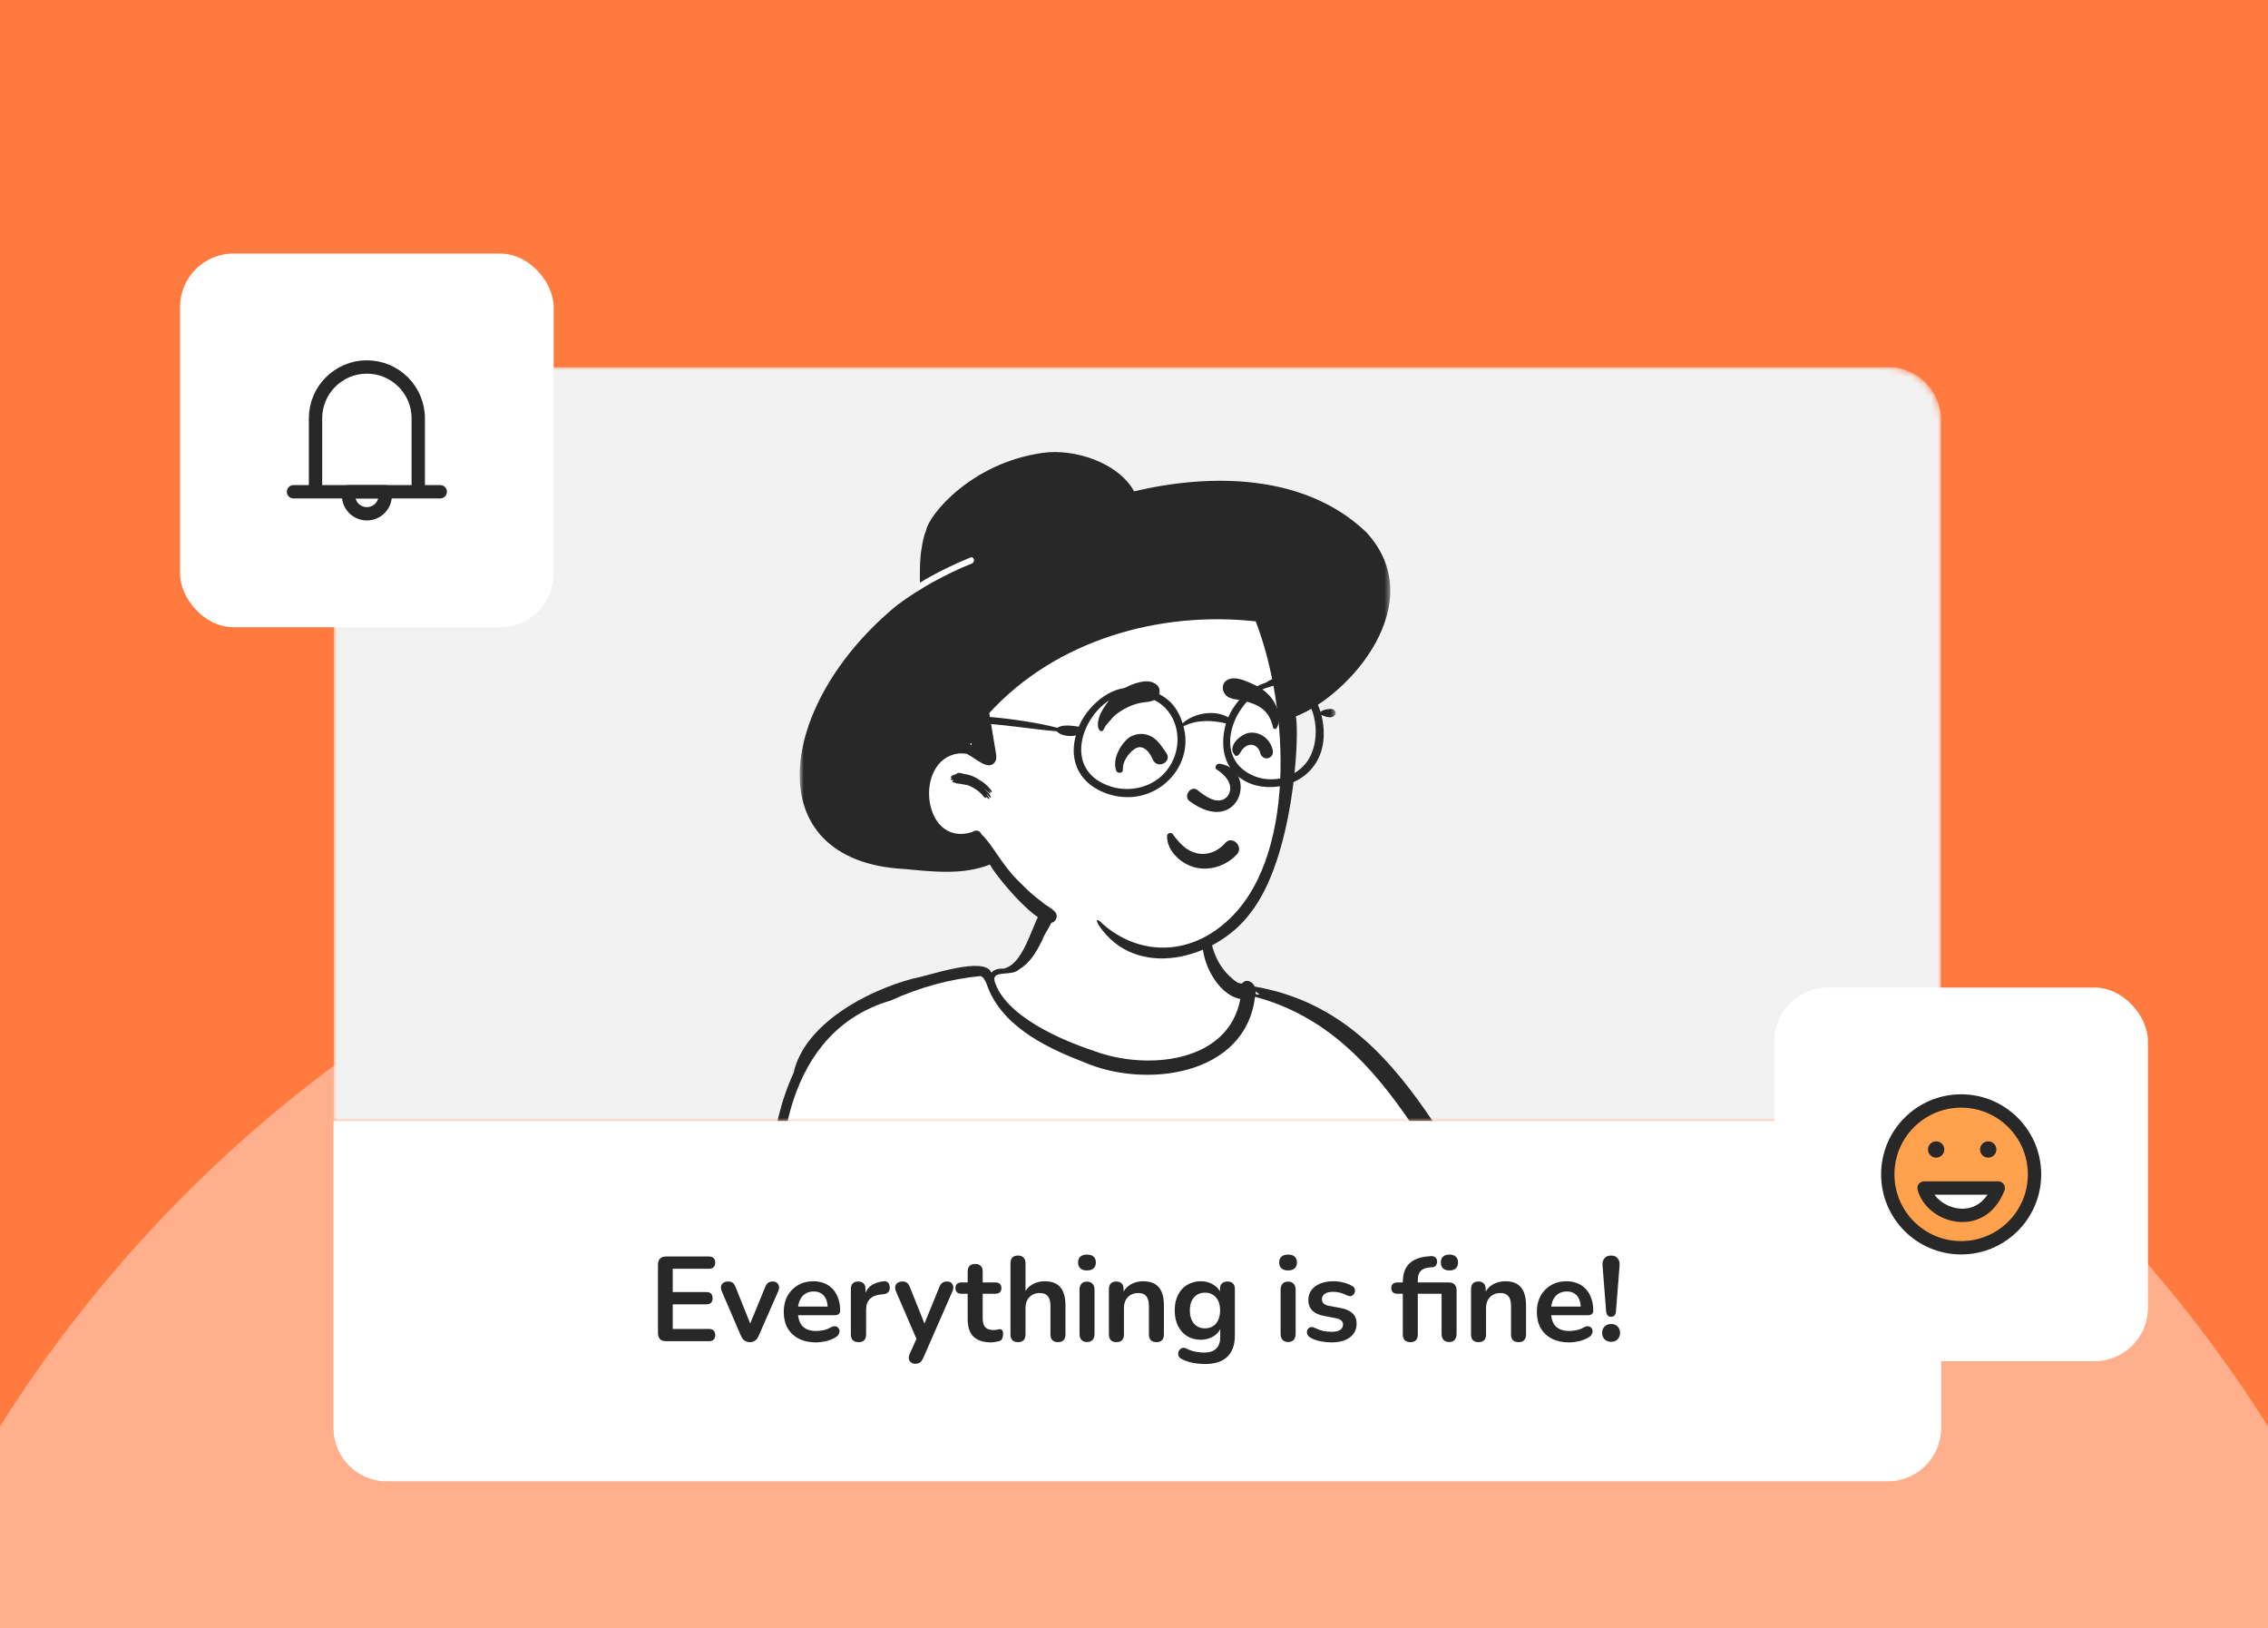
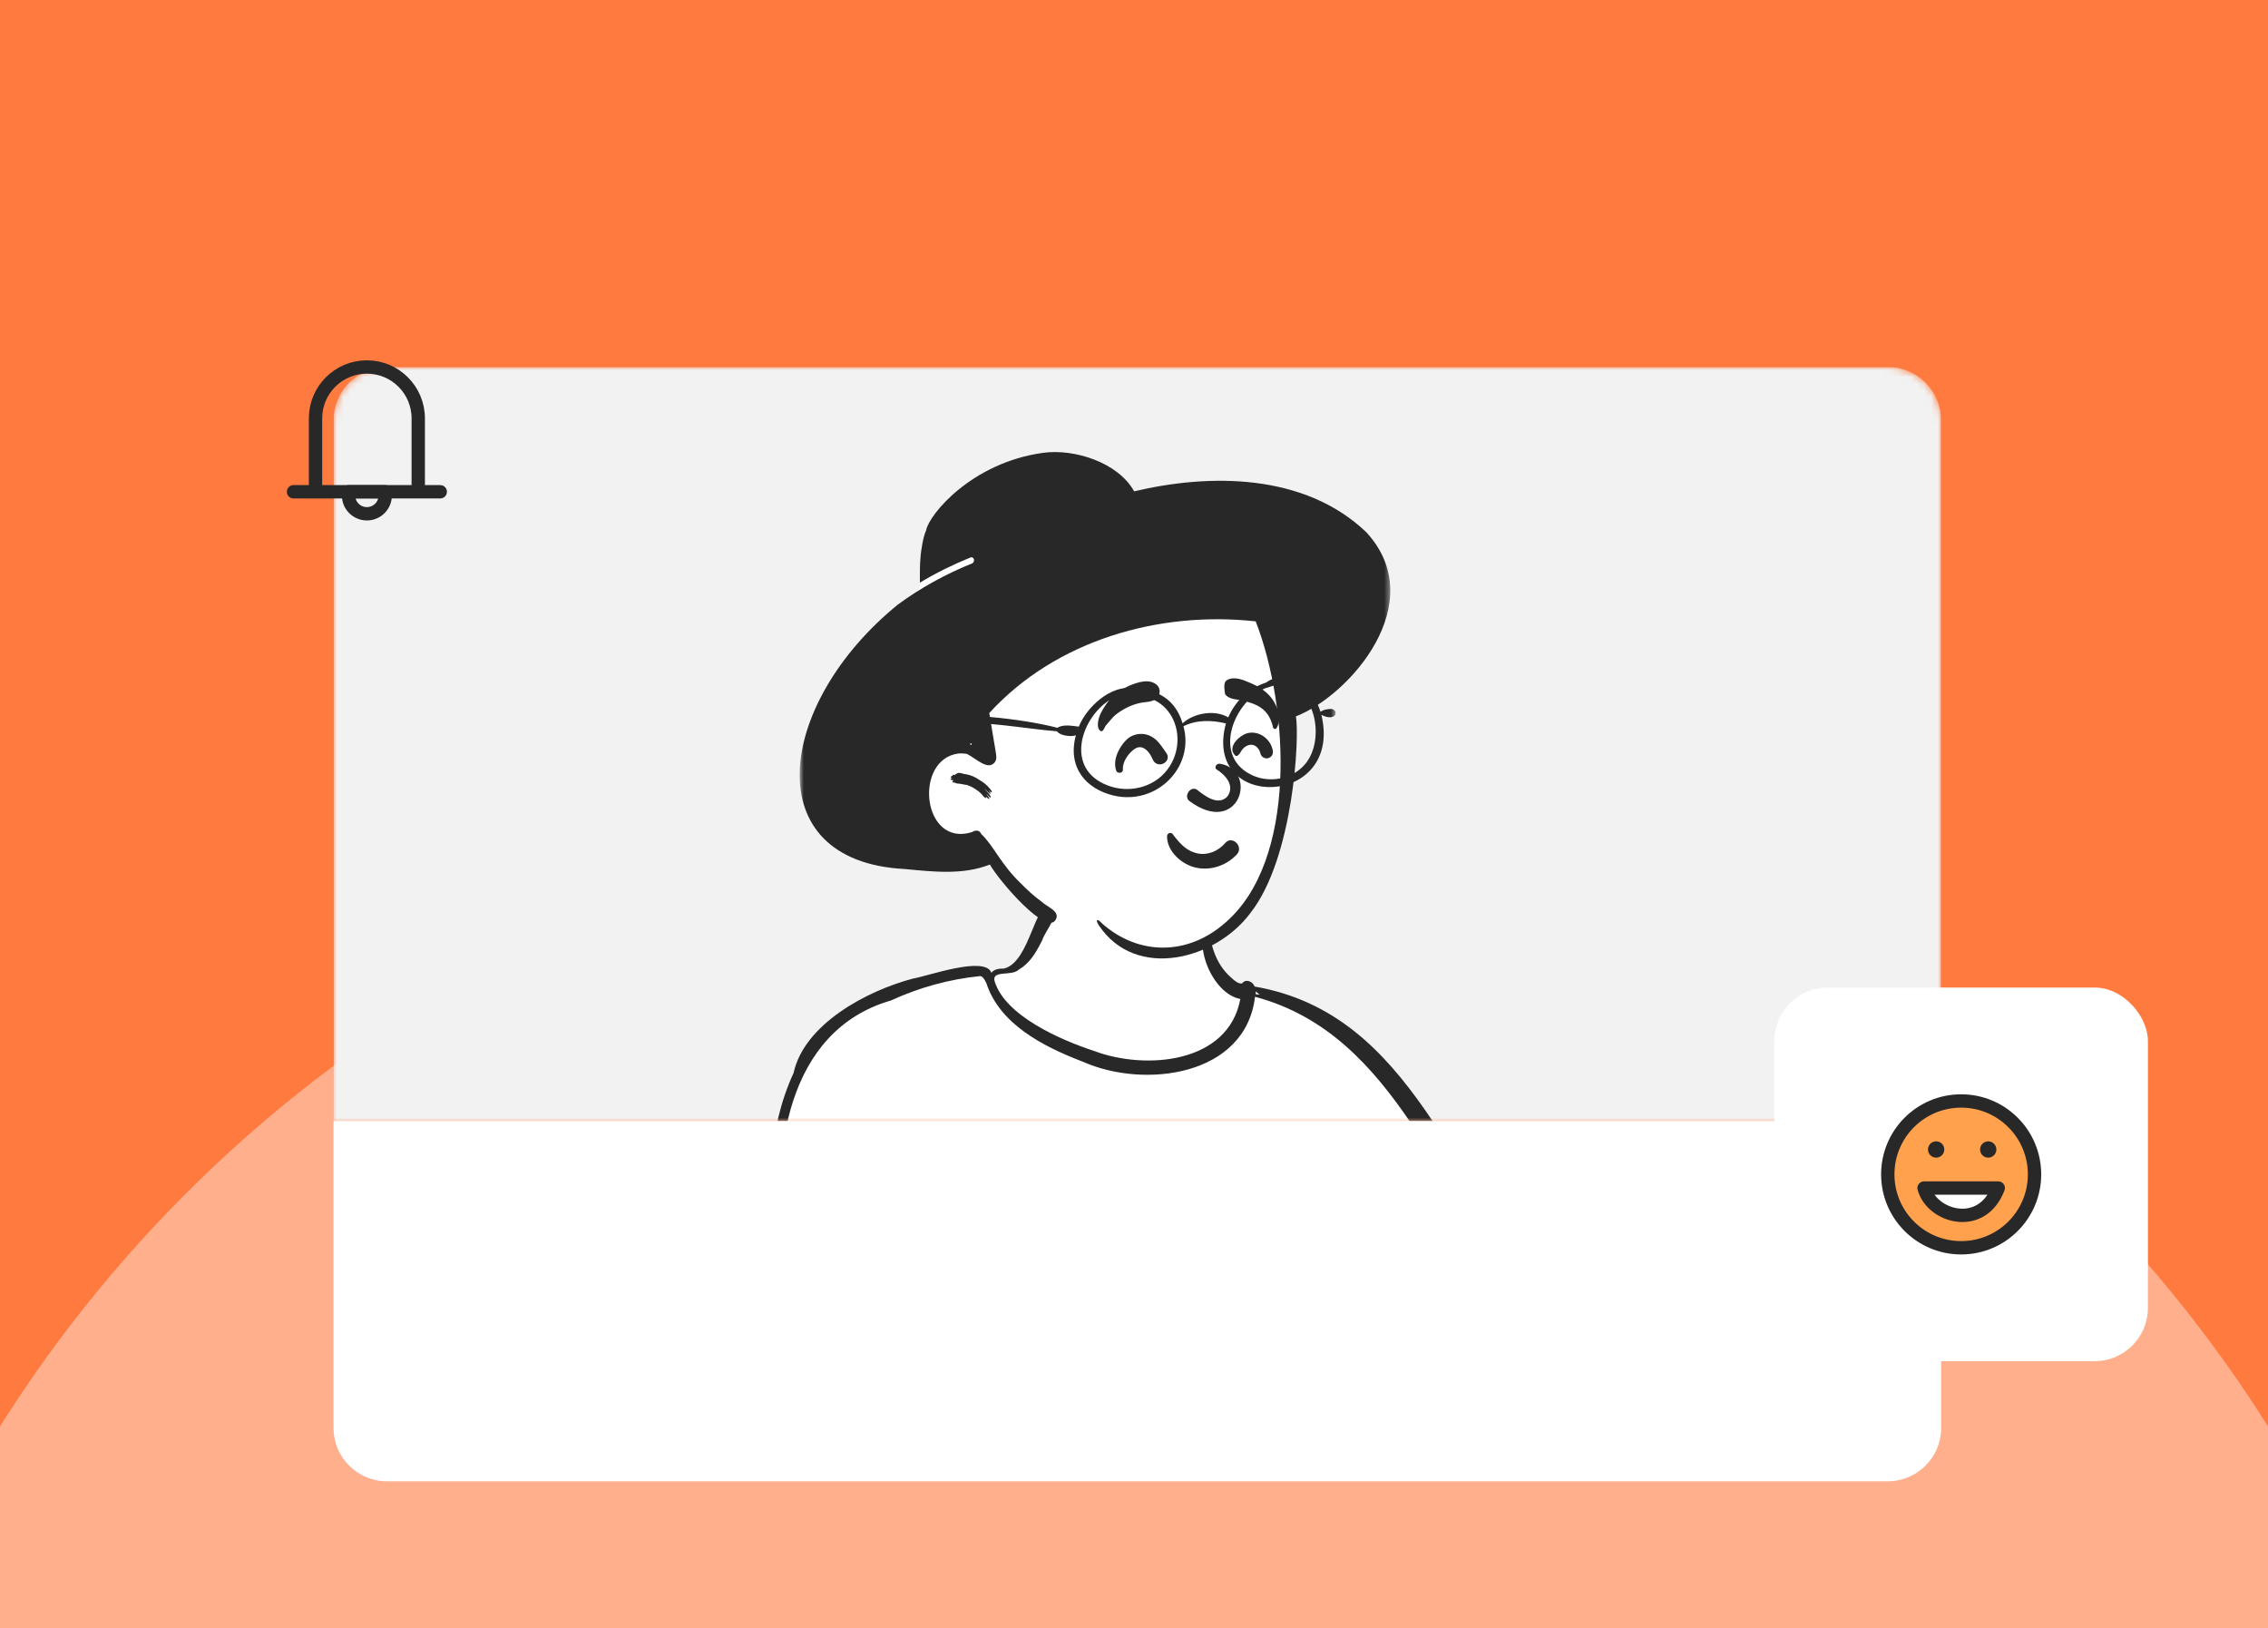
<svg xmlns="http://www.w3.org/2000/svg" width="340" height="244" viewBox="0 0 340 244" fill="none">
  <g clip-path="url(#clip0_6774_1665)">
    <rect width="340" height="244" fill="#FF7A3F" />
    <circle opacity="0.4" cx="170" cy="321" r="201" fill="white" />
    <g clip-path="url(#clip1_6774_1665)" filter="url(#filter0_d_6774_1665)">
      <mask id="mask0_6774_1665" style="mask-type:luminance" maskUnits="userSpaceOnUse" x="50" y="39" width="241" height="113">
        <path d="M50 47C50 42.582 53.582 39 58 39H283C287.418 39 291 42.582 291 47V152H50V47Z" fill="white" />
      </mask>
      <g mask="url(#mask0_6774_1665)">
        <path d="M50 47C50 42.582 53.582 39 58 39H283C287.418 39 291 42.582 291 47V152H50V47Z" fill="#F2F2F2" />
        <mask id="mask1_6774_1665" style="mask-type:luminance" maskUnits="userSpaceOnUse" x="71" y="115" width="259" height="289">
          <path d="M329.897 115.278H71V404H329.897V115.278Z" fill="white" />
        </mask>
        <g mask="url(#mask1_6774_1665)">
          <path fill-rule="evenodd" clip-rule="evenodd" d="M327.141 231.363C325.976 231.028 324.52 230.941 323.245 230.88C318.739 230.614 314.146 232.769 309.726 233.74C307.792 234.219 305.745 234.784 303.675 235.204C301.837 235.455 299.938 235.642 298.029 235.762C296.485 235.808 294.689 235.689 294.162 237.317C291.059 237.92 288.312 238.171 285.354 237.658C285.632 236.713 285.789 235.725 285.504 234.707C285.647 234.466 285.844 234.14 285.949 233.92H285.594C280.402 231.836 274.789 230.412 269.57 228.253C262.758 225.791 252.726 221.034 244.855 217.786C245.39 214.855 245.587 211.878 245.361 208.983L245.677 208.727C245.781 208.158 245.942 207.478 246.235 206.962C246.606 205.974 246.616 204.625 246.762 203.509C247.07 201.325 247.275 198.036 246.716 195.443C246.472 191.926 244.107 189.215 241.558 187.04C238.429 183.936 235.296 180.908 232.24 177.684C215.333 160.398 213.996 138.625 187.527 132.008L187.514 131.905C187.306 131.672 187.22 131.487 186.983 131.856C186.109 131.52 185.019 131.548 184.287 130.98C182.988 129.792 182.066 128.42 181.463 126.791C180.999 123.713 181.328 118.969 178.639 117C175.652 115.205 159.784 113.928 158.415 117.851C157.566 118.65 157.18 119.666 156.915 120.91C156.031 122.587 155.473 124.447 154.582 126.15C152.689 129.97 151.461 129.123 148.118 129.996C147.755 129.185 146.654 129.349 145.851 129.466C136.129 130.837 124.276 134.576 120.113 143.74L120.468 143.695C113.283 157.233 117.942 174.45 119.227 188.797C120.267 201.55 119.078 214.364 116.253 226.259C112.785 238.879 112.587 252.995 119.466 264.418C120.165 265.725 121.017 267.573 122.523 266.753C123.349 267.378 124.276 267.811 125.557 268.187C125.91 268.445 126.276 268.876 126.645 269.06C126.663 269.085 127.258 268.742 127.289 268.733C128.414 270.342 190.171 275.721 196.579 276.557C202.226 277.24 209.686 278.983 214.288 274.897C218.09 273.809 222.069 270.972 225.108 268.155C226.952 294.975 227.972 349.902 229.618 350.285C230.337 350.53 231.309 350.822 232.124 351.057C232.129 352.984 232.272 355.173 232.121 357.068C231.868 359.207 231.228 361.733 230.938 363.982C229.694 363.899 229.328 365.151 229.183 366.001C228.108 373.028 228.14 378.694 228.218 386.415C240.853 393.88 255.66 397.984 269.878 402.808C271.24 403.835 274.191 402.725 275.763 402.446C281.222 401.369 287.424 398.18 286.045 392.335C285.038 387.932 280.802 385.4 277.236 382.81C273.334 379.976 269.222 377.144 265.634 373.769C262.755 371.05 260.606 368.94 258.206 365.871C257.141 364.444 256.005 362.099 254.573 361.047C256.086 359.247 253.03 360.934 251.871 361.038C251.19 357.825 250.348 354.738 249.337 351.655L250.32 351.7C253.546 348.678 255.355 334.171 255.579 329.866C257.197 301.812 257.158 269.475 250.67 245.847C255.599 248.89 261.003 251.432 265.903 254.442C268.994 256.258 272.13 258.779 275.593 259.659C275.819 260.309 276.645 260.562 277.095 259.925C277.715 260.002 278.515 259.744 278.582 259.461C279.217 258.16 280.136 256.759 280.025 255.345L279.175 253.366C281.081 254.143 283.153 255.778 285.188 255.928C289.298 269.692 297.395 261.982 305.188 256.625C309.89 253.33 315.034 249.691 319.983 246.177C324.182 242.827 332.38 239.648 328.361 233.013" fill="white" />
          <path fill-rule="evenodd" clip-rule="evenodd" d="M150.506 129.156C154.475 128.188 155.154 118.644 157.55 120.003C158.936 121.211 156.669 123.491 156.268 124.855L156.092 125.202C155.279 126.791 154.36 128.374 152.757 129.29C151.727 130.378 148.648 129.31 149.101 131.042C150.682 136.264 159.072 139.879 164.017 141.505C171.703 144.401 184.137 143.421 185.942 133.714C181.727 132.94 178.61 125.31 181.208 122.133C181.297 125.219 182.137 128.403 184.552 130.494L184.685 130.617C185.11 131.006 185.661 131.47 186.209 131.384C186.744 130.637 187.782 131.062 188.088 131.85C212.091 136.012 217.438 161.98 232.555 177.265C235.574 180.454 238.731 183.507 241.847 186.598C245.029 189.131 247.281 192.662 247.438 196.807C247.722 199.113 247.582 201.421 247.278 203.73L247.257 203.939C247.115 205.37 247.031 206.908 246.353 208.178C246.235 208.609 246.283 209.153 245.912 209.457C246.073 212.092 245.919 214.774 245.475 217.401L246.632 217.919C259.377 223.613 272.267 228.979 285.555 233.246C286.691 233.04 286.599 234.364 286.048 234.966C286.193 235.674 286.21 236.411 286.039 237.111C288.473 237.462 290.944 237.17 293.347 236.725C294.107 235.047 296.125 235.137 297.687 235.09C299.625 234.967 301.561 234.778 303.486 234.508C308.23 233.445 312.888 232.046 317.586 230.817C320.731 229.93 324.12 229.972 327.274 230.789C327.809 231.391 328.305 232.034 328.722 232.717C331.606 237.201 328.765 241.309 324.741 243.664C318.284 248.255 311.827 252.839 305.341 257.387L304.87 257.724C297.154 263.263 288.474 270.274 284.354 256.793C282.968 256.63 281.754 255.697 280.464 255.147C280.811 256.765 279.774 258.399 279.06 259.786C278.753 260.576 277.912 260.837 277.135 260.83C276.47 261.484 275.222 261.226 274.787 260.45C271.26 259.438 268.345 257.073 265.224 255.236C260.785 252.532 256.127 250.226 251.625 247.636C259.105 278.702 257.275 311.061 255.284 342.683L255.271 342.968C255.025 347.585 253.969 349.769 250.151 352.598C250.816 354.634 251.412 356.677 251.865 358.769C252.025 359.256 252.763 358.798 252.769 359.466C254.124 359.147 256.881 359.487 255.92 361.369C258.643 363.662 260.485 366.767 262.873 369.38C267.077 374.433 272.572 378.196 277.961 381.902C290.347 388.232 291.057 399.203 276.564 402.95L276.419 402.985C274.424 403.466 272.02 404.568 270.086 403.641C267.191 403.082 264.32 401.951 261.488 401.089C250.087 397.304 238.935 392.874 228.131 387.781C227.738 387.596 227.517 387.173 227.508 386.751C227.629 383.257 226.682 364.109 230.294 363.697C231.101 359.786 231.228 355.747 231.082 351.755C229.909 351.386 228.725 351.029 227.511 350.798C226.333 350.426 224.49 350.342 223.701 349.385C223.417 349.281 223.209 349.027 223.251 348.626C223.89 342.626 224.374 336.61 224.727 330.586C225.936 310.385 225.525 290.12 224.148 269.942C221.311 272.402 218.078 274.558 214.479 275.703C212.493 277.699 209.307 278.128 206.596 278.369C203.108 278.587 199.683 277.887 196.241 277.452C190.397 276.715 184.594 277.368 178.793 278.092L176.81 278.34C162.607 279.902 147.258 280.225 134.02 274.137C131.528 274.359 128.434 271.657 126.879 269.852C126.193 270.277 125.518 269.446 124.971 269.01C124.068 268.734 123.044 268.339 122.224 267.762C120.145 268.445 119.024 265.738 118.235 264.266C105.702 242.74 119.659 221.314 118.609 198.488C119.245 180.592 111.107 161.948 118.972 144.784C120.563 137.521 129.87 132.502 136.875 130.655C139.132 130.282 147.677 127.183 148.619 129.789C149.064 129.202 149.824 129.158 150.506 129.156ZM254.463 362.208C253.289 362.335 252.143 362.407 250.983 362.619C246.745 363.317 242.704 364.963 239.062 367.249C237.884 367.987 236.83 368.916 235.478 369.326C232.697 370.34 229.964 367.824 230.167 365.106C229.393 371.938 229.526 378.968 229.928 385.835C240.805 390.771 251.926 395.17 263.248 398.993C265.798 400.065 268.817 400.407 271.159 401.857C275.152 401.605 279.171 400.198 282.525 397.999C288.088 394.128 284.395 387.987 279.784 385.285C269.631 380.691 260.989 371.393 254.463 362.208ZM232.22 352.104C232.008 354.129 233.542 357.284 233.326 361.321C233.159 362.581 232.768 363.901 232.904 365.167C233.529 369.86 238.597 363.896 240.689 363.242C243.663 361.603 246.893 360.485 250.213 359.875C250.194 358.792 249.479 358.361 249.385 357.29C249.25 355.715 249.256 354.201 249.186 352.611C244.868 354.579 236.801 353.186 232.22 352.104ZM255.488 361.901C255.411 361.952 255.332 361.995 255.251 362.033C255.851 362.762 256.371 363.572 257.083 364.198L256.779 363.726C256.374 363.096 255.959 362.469 255.488 361.901ZM121.372 193.965C121.154 194.852 120.758 195.686 120.164 196.395C123.23 221.324 107.458 242.106 121.959 265.284C122.142 265.37 122.309 265.476 122.47 265.61C122.556 265.553 122.641 265.493 122.725 265.433C129.521 253.37 139.196 242.965 146.905 231.422C148.385 228.524 150.82 225.608 151.753 222.26C136.261 216.125 130.073 207.173 121.372 193.965ZM325.248 231.777C324.591 232.013 323.86 231.818 323.16 231.806C320.67 231.753 318.238 232.404 315.858 233.062C308.935 234.961 301.975 236.642 294.882 237.767C294.739 237.916 294.601 238.068 294.478 238.228C294.6 238.436 294.62 238.697 294.441 238.957C293.371 241.007 294.235 243.517 293.458 245.711C292.332 250.154 289.337 255.165 284.865 256.741C286.357 258.166 287.425 260 288.961 261.376C292.736 263.971 296.893 260.103 299.975 258.029C305.843 253.872 311.724 249.744 317.624 245.632C320.267 243.435 326.113 240.666 327.377 237.756C328.188 235.525 326.713 233.351 325.248 231.777ZM284.812 237.442C282.287 242.608 280.828 248.1 279.37 253.647C280.887 254.065 282.284 254.721 283.775 255.162C285.876 255.635 288.84 251.565 289.894 249.949C290.979 248.142 291.739 246.156 292.092 244.076C292.39 242.039 292.072 239.923 292.956 238.036C290.22 238.316 287.444 238.375 284.812 237.442ZM134.666 226.783C137.038 226.116 131.642 231.497 131.332 232.072C127.824 236.226 124.609 240.614 121.42 245.015L120.453 246.351C120.36 246.486 119.72 247.435 120.183 247.315C120.225 247.303 120.245 247.359 120.211 247.383C117.262 247.906 133.244 227.148 134.666 226.783ZM192.485 224.242C192.677 223.663 191.766 223.415 191.574 223.991L190.97 225.817C188.688 232.717 186.421 239.626 183.694 246.365C183.466 246.93 184.378 247.177 184.604 246.618C187.57 239.284 189.994 231.749 192.485 224.242ZM219.005 221.827C218.174 225.785 216.072 229.354 214.798 233.138C217.191 232.609 219.034 230.373 220.429 228.449L220.47 228.385C221.128 227.369 221.893 225.783 223.387 226.499C225.655 227.821 224.031 232.508 223.988 234.729C223.701 237.774 222.714 240.623 222.041 243.581C223.77 242.396 224.267 240.059 225.11 238.238L228.352 230.434C230.737 227.157 229.63 236.969 229.506 237.896C229.312 239.93 228.459 241.976 228.793 244.024C230.138 242.573 230.985 240.749 231.697 238.899C232.684 236.325 233.585 233.718 234.525 231.128C234.849 230.298 236.081 230.589 235.902 231.503C235.841 234.443 235.794 237.384 235.747 240.324L235.711 242.529C235.705 242.947 235.499 244.168 236.22 243.83C240.001 239.85 240.97 231.891 240.477 226.544C233.046 226.723 225.462 225.757 219.005 221.827ZM285.145 236.676C285.114 236.773 285.079 236.87 285.044 236.968C285.065 236.972 285.088 236.976 285.11 236.982C285.123 236.879 285.136 236.778 285.145 236.676ZM120.19 236.676C119.365 236.065 133.222 218.22 132.325 223.371C128.459 227.959 123.95 231.98 120.19 236.676ZM242.567 197.243C229.607 194.189 218.195 205.596 205.181 203.873C205.332 207.958 205.541 212.071 205.459 216.159C222.741 217.589 220.775 224.966 240.67 224.224C243.24 222.497 244.297 211.911 244.08 208.716C244.246 204.938 241.004 203.242 237.775 202.579C236.609 203.286 234.516 201.177 236.247 200.436C238.528 199.748 240.662 198.666 242.567 197.243ZM146.963 130.281C142.352 130.736 137.786 131.997 133.549 133.944C117.885 138.48 115.627 156.871 117.51 170.808C118.29 181.406 121.304 191.772 127.639 200.39C144.505 226.191 172.441 222.105 198.902 218.693C199.856 218.027 201.472 218.5 202.391 217.62C202.295 217.587 202.209 217.541 202.135 217.484C202.576 217.139 202.918 216.532 203.02 215.888L203.21 215.907C203.397 211.905 203.248 207.983 203.308 204.013C194.614 201.621 185.289 200.399 176.477 198.016C175.476 198.717 174.321 197.911 173.342 197.53C170.806 196.448 168.247 195.42 165.669 194.441L165.025 194.198C163.344 193.566 161.665 192.918 160.001 192.243L159.377 191.988C158.423 191.597 156.015 190.149 154.975 191.053L155.059 191.234C155.676 192.585 157.801 197.579 155.189 196.591C153.068 195.097 151.968 184.68 149.867 184.587C149.145 186.527 148.627 188.54 148.509 190.614C148.466 191.08 147.855 191.473 147.487 191.038C144.996 187.746 148.759 184.161 148.86 180.687C149.097 176.647 147.316 172.867 146.428 169.001L146.373 168.734C145.853 166.226 145.043 163.184 145.258 160.934L145.775 162.887C146.293 164.841 146.824 166.796 147.434 168.723C148.947 173.535 151.678 178.492 150.16 183.642C153.205 183.743 153.72 188.564 154.863 190.765C156.714 188.357 169.735 194.132 172.706 195.058L173.279 194.406C182.585 183.822 189.302 176.659 203.725 185.031C201.234 176.969 200.993 168.405 200.568 160.033C200.714 158.44 199.796 154.239 201.09 153.369C201.315 153.402 201.533 153.47 201.739 153.561V154.386C201.745 155.985 201.82 158.636 202.488 159.238L202.795 162.403C203.598 170.634 204.509 178.859 206.959 186.79C212.841 190.089 218.208 194.219 223.256 198.675L223.832 198.464C230.069 196.173 237.577 193.236 243.955 196.096C243.848 194.482 243.227 192.936 242.361 191.571C240.915 191.212 239.97 189.683 238.936 188.665C235.657 185.132 232.292 181.68 229.088 178.076C215.421 163.327 209.606 139.107 188.142 133.386C186.724 145.305 171.523 147.207 162.364 143.128L162.016 142.994C156.322 140.79 149.887 137.463 147.887 131.401L147.804 131.225C147.599 130.798 147.354 130.362 146.963 130.281ZM150.341 198.105C150.358 198.086 150.39 198.111 150.376 198.131C147.707 201.491 145.535 206.073 148.188 210.086C148.678 210.989 147.532 211.857 146.799 211.168C143.118 206.975 147.202 201.291 150.341 198.105ZM243.187 198.864C241.72 199.915 240.146 200.788 238.479 201.476C238.485 201.669 238.391 201.875 238.307 202.026C240.5 202.201 242.785 202.769 244.326 204.375C244.4 203.787 244.474 203.199 244.53 202.61C244.672 201.095 244.414 199.74 243.187 198.864ZM142.277 184.013L142.294 183.932C142.306 183.841 142.445 183.834 142.441 183.932C142.39 185.133 141.519 185.987 140.782 186.843C139.687 188.111 138.592 189.38 137.497 190.648C135.665 192.858 132.968 195.079 133.574 198.281C133.586 199.418 132.165 199.662 131.589 198.826C129.297 194.44 136.512 190.709 138.945 187.88C140.087 186.655 141.887 185.754 142.277 184.013ZM176.635 197.18C176.669 197.234 176.694 197.293 176.707 197.354C177.091 197.395 177.474 197.439 177.856 197.486L176.635 197.18ZM119.238 186.923C119.307 187.381 119.371 187.84 119.432 188.3L119.493 188.76L119.502 188.72C119.534 188.6 119.593 188.497 119.67 188.414L119.696 188.387C119.537 187.901 119.385 187.413 119.238 186.923ZM224.588 182.18C225.508 182.081 221.341 185.086 221.111 185.458C220.775 185.751 220.383 185.231 220.741 184.977C222.036 184.061 223.311 183.12 224.588 182.18ZM216.482 173.339C217.122 173.076 217.557 174.145 216.95 174.443C214.739 175.528 212.402 176.295 210.365 177.722C210.276 177.785 210.164 177.639 210.249 177.572L210.493 177.378C212.369 175.883 214.243 174.259 216.482 173.339ZM120.002 159.826C120.619 162.745 123.962 163.703 126.556 164.481L127.366 164.79C129.657 165.67 132.03 166.659 133.678 168.518C134.324 170.614 129.715 166.962 129.072 166.777C125.924 164.82 120.237 164.487 120.002 159.826ZM188.237 132.577C188.254 132.725 188.263 132.877 188.267 133.028C188.461 133.028 188.654 133.03 188.847 133.036C188.622 132.903 188.415 132.752 188.237 132.577Z" fill="#282828" />
        </g>
        <mask id="mask2_6774_1665" style="mask-type:luminance" maskUnits="userSpaceOnUse" x="119" y="49" width="90" height="87">
          <path d="M208.526 49H119.88V135.575H208.526V49Z" fill="white" />
        </mask>
        <g mask="url(#mask2_6774_1665)">
          <path fill-rule="evenodd" clip-rule="evenodd" d="M192.953 92.241C192.893 88.82 192.826 85.331 192.32 81.944C191.825 78.632 190.463 75.639 188.122 73.234C183.151 68.126 175.946 66.879 169.238 65.735L157.771 63.781C154.272 63.184 150.54 62.231 147.005 63.077C145.263 63.493 143.784 64.462 142.432 65.607C141.129 66.711 139.728 67.896 138.845 69.382C137.96 70.869 137.656 72.608 137.369 74.29C137.044 76.186 136.792 78.098 136.613 80.014C136.255 83.852 136.206 87.72 136.466 91.566C136.592 93.432 136.793 95.292 137.049 97.144C137.176 98.063 137.319 98.979 137.481 99.892C137.529 100.161 137.565 100.459 137.614 100.76C137.252 101.793 137.047 102.863 137.064 103.929C137.112 107.067 139.75 109.042 142.409 110.103C143.951 110.718 145.563 111.136 147.078 111.823C148.671 112.546 149.756 113.717 150.846 115.054C152.924 117.603 155.269 119.894 157.947 121.805C163.624 125.858 170.815 127.775 177.703 126.32C179.356 125.971 181.024 125.429 182.509 124.612C184.078 123.75 185.257 122.5 186.248 121.023C188.087 118.28 189.406 115.192 190.404 112.05C191.421 108.844 192.144 105.633 192.538 102.29C192.93 98.959 193.013 95.593 192.953 92.241Z" fill="white" />
          <path fill-rule="evenodd" clip-rule="evenodd" d="M156.359 51.865C161.104 51.21 167.654 53.34 170.018 57.636C181.301 54.965 195.532 54.877 204.832 63.77C214.535 74.318 202.347 88.225 194.265 91.361C194.853 94.233 193.936 112.63 187.444 120.836C182.292 127.789 170.294 130.997 164.742 122.693L164.699 122.624C164.104 121.665 164.616 121.696 165.227 122.409C170.663 127.21 178.055 127.292 183.751 122.226C194.426 112.965 193.326 90.258 188.246 77.122C173.781 75.527 158.294 79.93 148.303 90.864L148.979 94.948C149.094 95.644 149.225 96.339 149.325 97.037C149.388 97.484 149.396 97.929 149.087 98.291C148.068 99.487 146.35 97.691 144.937 96.976C144.519 96.917 144.101 96.894 143.691 96.923C136.901 97.802 138.239 111.029 145.702 108.71C146.329 108.318 146.868 108.438 147.111 109.007C148.89 110.643 150.063 113.562 153.018 116.372C154.061 117.427 155.01 118.309 156.183 119.154C156.872 119.854 158.951 120.567 158.292 121.765C157.046 124.489 149.697 115.931 148.397 113.565C144.327 115.179 139.815 114.631 135.597 114.236C113.341 113.074 116.312 89.516 134.554 74.642C137.988 72.103 141.777 70.032 145.715 68.439C146.253 68.221 146.018 67.335 145.473 67.555C142.867 68.61 140.327 69.865 137.905 71.318L137.901 70.45C137.898 68.987 137.921 67.463 138.174 66.127C138.3 65.201 138.513 64.211 138.84 63.467C139.245 61.185 145.588 53.354 156.359 51.865ZM143.395 99.96C143.738 99.632 144.38 100.023 144.686 100.013C145.468 100.121 146.211 100.453 146.791 100.862C147.173 101.077 147.442 101.279 147.666 101.465L147.672 101.464C147.67 101.464 147.668 101.465 147.666 101.465L147.687 101.48C148.014 101.713 149.208 103.025 148.454 102.672C148.397 102.598 148.34 102.528 148.282 102.459C148.275 102.468 148.267 102.478 148.256 102.487L148.299 102.55C148.94 103.519 147.833 102.498 147.662 102.227C147.654 102.233 147.645 102.238 147.636 102.242L147.858 102.514C147.889 102.552 147.914 102.583 147.934 102.609L147.981 102.654C148.722 103.386 148.745 104.045 147.884 102.963C147.918 103.014 147.945 103.068 147.949 103.116L148 103.181C148.676 104.057 148.126 103.746 147.79 103.372L147.762 103.34L147.767 103.348C148.08 103.832 147.46 103.493 147.35 103.234L147.345 103.222C147.226 103.124 147.152 103.015 147.127 102.987L147.122 102.982C146.541 102.383 145.697 101.877 144.981 101.647C144.877 101.627 144.772 101.611 144.666 101.6C144.235 101.503 143.8 101.437 143.36 101.402C143.306 101.395 143.251 101.355 143.211 101.304C142.545 101.282 142.751 101.008 143.027 100.957L143.031 100.956L142.977 100.951C142.55 100.91 142.258 100.756 142.69 100.661L142.744 100.65C142.738 100.64 142.732 100.629 142.726 100.619C142.356 100.578 142.598 100.217 142.803 100.304C142.717 100.021 143.111 100.162 143.161 100.12C143.198 100.078 143.245 100.041 143.272 100.039C143.391 99.955 143.333 99.963 143.395 99.96ZM145.657 95.369L145.57 95.42C145.5 95.461 145.428 95.489 145.356 95.505C145.458 95.548 145.559 95.595 145.659 95.646C145.657 95.584 145.656 95.523 145.656 95.461L145.657 95.369Z" fill="#282828" />
          <mask id="mask3_6774_1665" style="mask-type:luminance" maskUnits="userSpaceOnUse" x="138" y="84" width="63" height="22">
            <path d="M200.316 84.272H138.734V105.343H200.316V84.272Z" fill="white" />
          </mask>
          <g mask="url(#mask3_6774_1665)">
            <path fill-rule="evenodd" clip-rule="evenodd" d="M195.345 98.847C193.499 100.763 190.417 101.312 187.961 100.285C181.655 97.639 184.742 89.386 189.605 87.17C190.213 87.018 191.024 86.657 191.764 86.575C191.831 86.542 191.977 86.638 192.154 86.547C197.517 87.149 198.738 95.509 195.345 98.847ZM175.004 99.337C172.934 102.095 169.084 102.946 165.939 101.664C159.726 99.207 161.93 91.889 166.181 89.019C175.16 85.631 178.868 94.253 175.004 99.337ZM161.535 93.227C161.529 93.224 161.524 93.223 161.518 93.22C161.551 93.206 161.583 93.191 161.616 93.176C161.605 93.204 161.594 93.232 161.584 93.26C161.567 93.249 161.553 93.236 161.535 93.227ZM199.62 90.246C199.113 90.247 198.381 90.331 197.961 90.684C196.926 87.179 193.106 83.936 189.784 86.301C187.168 87.146 185.227 89.019 184.124 91.51C182.134 90.322 179.006 90.829 177.281 92.401C176.151 88.652 173.371 87.34 170.062 87.146C166.449 86.552 162.849 90.074 161.726 92.9C160.792 92.794 159.396 92.495 158.517 93.074C152.814 91.572 142.844 90.744 141.684 91.579C140.858 91.897 140.404 93.855 141.559 93.961C142.564 93.817 141.441 92.526 142.455 92.385C147.856 92.049 153.1 93.141 158.444 93.6C158.921 94.244 160.463 94.46 161.285 94.201C159.99 98.995 162.786 102.256 166.976 103.233C173.463 104.729 179.108 98.901 177.411 92.84C179.377 91.858 181.637 91.9 183.778 92.417C180.201 105.639 201.405 105.045 198.093 91.137C200.297 92.238 200.776 90.468 199.62 90.246Z" fill="#282828" />
          </g>
-           <path fill-rule="evenodd" clip-rule="evenodd" d="M182.38 113.918C181.259 114.243 180.057 114.273 178.915 113.936C177.88 113.631 176.816 112.959 176.054 112.071C175.377 111.281 174.939 110.322 174.956 109.298C174.958 109.181 175 109.083 175.064 109.007C175.132 108.926 175.229 108.87 175.332 108.845C175.438 108.82 175.55 108.829 175.646 108.873C175.732 108.912 175.806 108.979 175.853 109.077C175.97 109.232 176.087 109.384 176.204 109.532C177.146 110.7 178.058 111.572 179.474 111.885C180.242 112.055 181.01 111.98 181.714 111.721C182.467 111.443 183.149 110.956 183.683 110.331C183.924 110.049 184.209 109.934 184.487 109.932C184.803 109.93 185.115 110.077 185.35 110.313C185.581 110.544 185.736 110.859 185.75 111.188C185.762 111.476 185.669 111.778 185.419 112.047C184.597 112.933 183.532 113.583 182.38 113.918ZM182.345 99.291C183.493 99.992 185.243 101.626 184.007 103.364C182.553 104.896 180.46 103.139 179.428 102.345C178.472 101.729 177.397 103.313 178.285 104.032C185.739 109.574 188.764 99.474 182.926 98.467C182.283 98.356 182.044 99.074 182.345 99.291ZM171.604 96.207C171.235 95.97 170.801 95.889 170.32 96.109C169.944 96.281 169.284 96.853 168.825 97.605C168.511 98.12 168.289 98.724 168.335 99.353C168.346 99.499 168.292 99.607 168.207 99.686C168.14 99.749 168.044 99.795 167.93 99.81C167.834 99.822 167.726 99.811 167.638 99.784C167.471 99.731 167.383 99.622 167.349 99.534C167.028 98.677 167.166 97.721 167.527 96.858C168.013 95.694 168.895 94.718 169.473 94.404C170.463 93.865 171.63 93.841 172.621 94.389C173.465 94.856 173.992 95.609 174.517 96.377C174.628 96.541 174.739 96.703 174.853 96.862C175.082 97.181 175.105 97.497 175.016 97.769C174.918 98.069 174.667 98.323 174.354 98.456C174.064 98.578 173.728 98.596 173.43 98.47C173.178 98.363 172.948 98.156 172.802 97.803C172.556 97.21 172.146 96.555 171.604 96.207ZM190.347 97.527C190.094 97.659 189.896 97.699 189.616 97.615C189.461 97.568 189.308 97.479 189.188 97.358C189.069 97.239 188.983 97.09 188.95 96.926C188.868 96.519 188.646 96.138 188.331 95.891C188.061 95.678 187.72 95.566 187.343 95.629C186.935 95.698 186.547 95.96 186.279 96.27C186.19 96.373 186.12 96.491 186.049 96.608C185.918 96.826 185.79 97.029 185.608 97.19C185.539 97.251 185.435 97.293 185.335 97.293C185.294 97.293 185.252 97.286 185.213 97.274C184.807 96.865 184.729 96.555 184.742 96.247C184.756 95.925 184.883 95.598 185.087 95.293C185.567 94.578 186.479 93.992 187.094 93.859C187.937 93.678 188.773 93.896 189.444 94.368C190.134 94.855 190.646 95.609 190.805 96.46C190.843 96.665 190.827 96.886 190.749 97.078C190.674 97.265 190.541 97.426 190.347 97.527ZM173.462 88.585C172.956 89.08 172.358 89.157 171.753 89.225C171.416 89.263 171.148 89.294 170.884 89.354C170.157 89.518 169.439 89.766 168.785 90.123C168.1 90.497 167.354 90.947 166.817 91.524C166.689 91.661 166.569 91.805 166.449 91.949C166.339 92.081 166.233 92.207 166.121 92.33C165.993 92.47 165.872 92.617 165.751 92.764C165.676 92.887 165.661 92.918 165.646 92.95C165.623 92.997 165.597 93.05 165.567 93.108C165.526 93.186 165.477 93.272 165.427 93.349C165.342 93.491 165.297 93.531 165.258 93.548C165.193 93.577 165.132 93.591 165.072 93.584C165.016 93.576 164.964 93.549 164.912 93.505C164.652 93.285 164.576 92.924 164.584 92.54C164.595 91.958 164.809 91.313 165.006 90.917C165.465 89.996 166.1 89.039 166.865 88.352C167.737 87.568 168.691 86.974 169.787 86.565C170.468 86.31 171.257 86.077 171.999 86.106C172.533 86.127 173.043 86.287 173.464 86.685C173.722 86.93 173.846 87.277 173.846 87.625C173.846 87.979 173.718 88.335 173.462 88.585ZM191.375 93.115C191.343 93.168 191.298 93.204 191.249 93.226C191.197 93.249 191.139 93.256 191.083 93.246C191.028 93.237 190.975 93.212 190.934 93.173C190.894 93.136 190.863 93.087 190.85 93.028C190.514 91.547 189.862 90.446 188.471 89.735C187.787 89.386 187 89.164 186.255 88.987C186.038 88.936 185.81 88.902 185.579 88.868C184.858 88.763 184.13 88.641 183.66 88.055C183.376 87.702 183.257 87.251 183.324 86.838C183.388 86.449 183.614 86.093 184.025 85.879C185.049 85.348 186.321 85.869 187.355 86.314C187.431 86.347 187.507 86.379 187.58 86.41C188.591 86.839 189.513 87.404 190.271 88.213C190.873 88.855 191.43 89.804 191.654 90.78C191.841 91.592 191.797 92.421 191.375 93.115Z" fill="#282828" />
+           <path fill-rule="evenodd" clip-rule="evenodd" d="M182.38 113.918C181.259 114.243 180.057 114.273 178.915 113.936C177.88 113.631 176.816 112.959 176.054 112.071C175.377 111.281 174.939 110.322 174.956 109.298C174.958 109.181 175 109.083 175.064 109.007C175.132 108.926 175.229 108.87 175.332 108.845C175.438 108.82 175.55 108.829 175.646 108.873C175.732 108.912 175.806 108.979 175.853 109.077C175.97 109.232 176.087 109.384 176.204 109.532C177.146 110.7 178.058 111.572 179.474 111.885C180.242 112.055 181.01 111.98 181.714 111.721C182.467 111.443 183.149 110.956 183.683 110.331C183.924 110.049 184.209 109.934 184.487 109.932C184.803 109.93 185.115 110.077 185.35 110.313C185.581 110.544 185.736 110.859 185.75 111.188C185.762 111.476 185.669 111.778 185.419 112.047C184.597 112.933 183.532 113.583 182.38 113.918ZM182.345 99.291C183.493 99.992 185.243 101.626 184.007 103.364C182.553 104.896 180.46 103.139 179.428 102.345C178.472 101.729 177.397 103.313 178.285 104.032C185.739 109.574 188.764 99.474 182.926 98.467C182.283 98.356 182.044 99.074 182.345 99.291ZM171.604 96.207C171.235 95.97 170.801 95.889 170.32 96.109C169.944 96.281 169.284 96.853 168.825 97.605C168.511 98.12 168.289 98.724 168.335 99.353C168.346 99.499 168.292 99.607 168.207 99.686C168.14 99.749 168.044 99.795 167.93 99.81C167.834 99.822 167.726 99.811 167.638 99.784C167.471 99.731 167.383 99.622 167.349 99.534C167.028 98.677 167.166 97.721 167.527 96.858C168.013 95.694 168.895 94.718 169.473 94.404C170.463 93.865 171.63 93.841 172.621 94.389C173.465 94.856 173.992 95.609 174.517 96.377C174.628 96.541 174.739 96.703 174.853 96.862C175.082 97.181 175.105 97.497 175.016 97.769C174.918 98.069 174.667 98.323 174.354 98.456C174.064 98.578 173.728 98.596 173.43 98.47C173.178 98.363 172.948 98.156 172.802 97.803C172.556 97.21 172.146 96.555 171.604 96.207ZM190.347 97.527C190.094 97.659 189.896 97.699 189.616 97.615C189.461 97.568 189.308 97.479 189.188 97.358C189.069 97.239 188.983 97.09 188.95 96.926C188.868 96.519 188.646 96.138 188.331 95.891C188.061 95.678 187.72 95.566 187.343 95.629C186.935 95.698 186.547 95.96 186.279 96.27C186.19 96.373 186.12 96.491 186.049 96.608C185.918 96.826 185.79 97.029 185.608 97.19C185.539 97.251 185.435 97.293 185.335 97.293C185.294 97.293 185.252 97.286 185.213 97.274C184.807 96.865 184.729 96.555 184.742 96.247C184.756 95.925 184.883 95.598 185.087 95.293C185.567 94.578 186.479 93.992 187.094 93.859C187.937 93.678 188.773 93.896 189.444 94.368C190.134 94.855 190.646 95.609 190.805 96.46C190.843 96.665 190.827 96.886 190.749 97.078C190.674 97.265 190.541 97.426 190.347 97.527ZM173.462 88.585C172.956 89.08 172.358 89.157 171.753 89.225C171.416 89.263 171.148 89.294 170.884 89.354C170.157 89.518 169.439 89.766 168.785 90.123C168.1 90.497 167.354 90.947 166.817 91.524C166.689 91.661 166.569 91.805 166.449 91.949C166.339 92.081 166.233 92.207 166.121 92.33C165.993 92.47 165.872 92.617 165.751 92.764C165.676 92.887 165.661 92.918 165.646 92.95C165.623 92.997 165.597 93.05 165.567 93.108C165.526 93.186 165.477 93.272 165.427 93.349C165.342 93.491 165.297 93.531 165.258 93.548C165.193 93.577 165.132 93.591 165.072 93.584C165.016 93.576 164.964 93.549 164.912 93.505C164.652 93.285 164.576 92.924 164.584 92.54C164.595 91.958 164.809 91.313 165.006 90.917C165.465 89.996 166.1 89.039 166.865 88.352C167.737 87.568 168.691 86.974 169.787 86.565C170.468 86.31 171.257 86.077 171.999 86.106C172.533 86.127 173.043 86.287 173.464 86.685C173.722 86.93 173.846 87.277 173.846 87.625C173.846 87.979 173.718 88.335 173.462 88.585ZM191.375 93.115C191.343 93.168 191.298 93.204 191.249 93.226C191.197 93.249 191.139 93.256 191.083 93.246C191.028 93.237 190.975 93.212 190.934 93.173C190.894 93.136 190.863 93.087 190.85 93.028C190.514 91.547 189.862 90.446 188.471 89.735C187.787 89.386 187 89.164 186.255 88.987C186.038 88.936 185.81 88.902 185.579 88.868C184.858 88.763 184.13 88.641 183.66 88.055C183.388 86.449 183.614 86.093 184.025 85.879C185.049 85.348 186.321 85.869 187.355 86.314C187.431 86.347 187.507 86.379 187.58 86.41C188.591 86.839 189.513 87.404 190.271 88.213C190.873 88.855 191.43 89.804 191.654 90.78C191.841 91.592 191.797 92.421 191.375 93.115Z" fill="#282828" />
        </g>
      </g>
      <path d="M50 152H291V198C291 202.418 287.418 206 283 206H58C53.582 206 50 202.418 50 198V152Z" fill="white" />
-       <path d="M99.863 185C99.467 185 99.161 184.898 98.945 184.694C98.741 184.478 98.639 184.172 98.639 183.776V173.534C98.639 173.138 98.741 172.838 98.945 172.634C99.161 172.418 99.467 172.31 99.863 172.31H106.289C106.589 172.31 106.817 172.388 106.973 172.544C107.141 172.7 107.225 172.922 107.225 173.21C107.225 173.51 107.141 173.744 106.973 173.912C106.817 174.068 106.589 174.146 106.289 174.146H100.853V177.638H105.893C106.205 177.638 106.439 177.716 106.595 177.872C106.751 178.028 106.829 178.256 106.829 178.556C106.829 178.856 106.751 179.084 106.595 179.24C106.439 179.396 106.205 179.474 105.893 179.474H100.853V183.164H106.289C106.589 183.164 106.817 183.242 106.973 183.398C107.141 183.554 107.225 183.782 107.225 184.082C107.225 184.382 107.141 184.61 106.973 184.766C106.817 184.922 106.589 185 106.289 185H99.863ZM112.406 185.144C112.106 185.144 111.842 185.066 111.614 184.91C111.398 184.754 111.218 184.514 111.074 184.19L108.212 177.548C108.104 177.284 108.062 177.038 108.086 176.81C108.122 176.582 108.23 176.402 108.41 176.27C108.602 176.126 108.86 176.054 109.184 176.054C109.46 176.054 109.682 176.12 109.85 176.252C110.018 176.372 110.168 176.606 110.3 176.954L112.73 183.02H112.19L114.692 176.936C114.824 176.6 114.974 176.372 115.142 176.252C115.322 176.12 115.562 176.054 115.862 176.054C116.126 176.054 116.336 176.126 116.492 176.27C116.648 176.402 116.744 176.582 116.78 176.81C116.816 177.026 116.774 177.266 116.654 177.53L113.738 184.19C113.606 184.514 113.426 184.754 113.198 184.91C112.982 185.066 112.718 185.144 112.406 185.144ZM122.317 185.18C121.321 185.18 120.463 184.994 119.743 184.622C119.023 184.25 118.465 183.722 118.069 183.038C117.685 182.354 117.493 181.544 117.493 180.608C117.493 179.696 117.679 178.898 118.051 178.214C118.435 177.53 118.957 176.996 119.617 176.612C120.289 176.216 121.051 176.018 121.903 176.018C122.527 176.018 123.085 176.12 123.577 176.324C124.081 176.528 124.507 176.822 124.855 177.206C125.215 177.59 125.485 178.058 125.665 178.61C125.857 179.15 125.953 179.762 125.953 180.446C125.953 180.662 125.875 180.83 125.719 180.95C125.575 181.058 125.365 181.112 125.089 181.112H119.311V179.816H124.369L124.081 180.086C124.081 179.534 123.997 179.072 123.829 178.7C123.673 178.328 123.439 178.046 123.127 177.854C122.827 177.65 122.449 177.548 121.993 177.548C121.489 177.548 121.057 177.668 120.697 177.908C120.349 178.136 120.079 178.466 119.887 178.898C119.707 179.318 119.617 179.822 119.617 180.41V180.536C119.617 181.52 119.845 182.258 120.301 182.75C120.769 183.23 121.453 183.47 122.353 183.47C122.665 183.47 123.013 183.434 123.397 183.362C123.793 183.278 124.165 183.14 124.513 182.948C124.765 182.804 124.987 182.744 125.179 182.768C125.371 182.78 125.521 182.846 125.629 182.966C125.749 183.086 125.821 183.236 125.845 183.416C125.869 183.584 125.833 183.758 125.737 183.938C125.653 184.118 125.503 184.274 125.287 184.406C124.867 184.67 124.381 184.868 123.829 185C123.289 185.12 122.785 185.18 122.317 185.18ZM128.706 185.144C128.334 185.144 128.046 185.048 127.842 184.856C127.65 184.652 127.554 184.364 127.554 183.992V177.188C127.554 176.816 127.65 176.534 127.842 176.342C128.034 176.15 128.304 176.054 128.652 176.054C129 176.054 129.27 176.15 129.462 176.342C129.654 176.534 129.75 176.816 129.75 177.188V178.322H129.57C129.738 177.602 130.068 177.056 130.56 176.684C131.052 176.312 131.706 176.09 132.522 176.018C132.774 175.994 132.972 176.06 133.116 176.216C133.272 176.36 133.362 176.588 133.386 176.9C133.41 177.2 133.338 177.446 133.17 177.638C133.014 177.818 132.774 177.926 132.45 177.962L132.054 177.998C131.322 178.07 130.77 178.298 130.398 178.682C130.026 179.054 129.84 179.582 129.84 180.266V183.992C129.84 184.364 129.744 184.652 129.552 184.856C129.36 185.048 129.078 185.144 128.706 185.144ZM137.2 188.384C136.936 188.384 136.72 188.312 136.552 188.168C136.384 188.036 136.282 187.856 136.246 187.628C136.222 187.4 136.264 187.16 136.372 186.908L137.596 184.19V185.126L134.32 177.548C134.212 177.284 134.176 177.038 134.212 176.81C134.248 176.582 134.356 176.402 134.536 176.27C134.728 176.126 134.986 176.054 135.31 176.054C135.586 176.054 135.808 176.12 135.976 176.252C136.144 176.372 136.294 176.606 136.426 176.954L138.856 183.02H138.316L140.8 176.936C140.932 176.6 141.088 176.372 141.268 176.252C141.448 176.12 141.688 176.054 141.988 176.054C142.252 176.054 142.462 176.126 142.618 176.27C142.774 176.402 142.87 176.582 142.906 176.81C142.942 177.026 142.9 177.266 142.78 177.53L138.406 187.52C138.25 187.856 138.082 188.084 137.902 188.204C137.722 188.324 137.488 188.384 137.2 188.384ZM148.559 185.18C147.779 185.18 147.125 185.048 146.597 184.784C146.081 184.52 145.697 184.136 145.445 183.632C145.193 183.116 145.067 182.48 145.067 181.724V177.89H144.131C143.843 177.89 143.621 177.818 143.465 177.674C143.309 177.518 143.231 177.308 143.231 177.044C143.231 176.768 143.309 176.558 143.465 176.414C143.621 176.27 143.843 176.198 144.131 176.198H145.067V174.56C145.067 174.188 145.163 173.906 145.355 173.714C145.559 173.522 145.841 173.426 146.201 173.426C146.561 173.426 146.837 173.522 147.029 173.714C147.221 173.906 147.317 174.188 147.317 174.56V176.198H149.225C149.513 176.198 149.735 176.27 149.891 176.414C150.047 176.558 150.125 176.768 150.125 177.044C150.125 177.308 150.047 177.518 149.891 177.674C149.735 177.818 149.513 177.89 149.225 177.89H147.317V181.598C147.317 182.174 147.443 182.606 147.695 182.894C147.947 183.182 148.355 183.326 148.919 183.326C149.123 183.326 149.303 183.308 149.459 183.272C149.615 183.236 149.753 183.212 149.873 183.2C150.017 183.188 150.137 183.236 150.233 183.344C150.329 183.44 150.377 183.644 150.377 183.956C150.377 184.196 150.335 184.412 150.251 184.604C150.179 184.784 150.041 184.91 149.837 184.982C149.681 185.03 149.477 185.072 149.225 185.108C148.973 185.156 148.751 185.18 148.559 185.18ZM152.599 185.144C152.239 185.144 151.963 185.048 151.771 184.856C151.579 184.652 151.483 184.364 151.483 183.992V173.3C151.483 172.928 151.579 172.646 151.771 172.454C151.963 172.262 152.239 172.166 152.599 172.166C152.959 172.166 153.235 172.262 153.427 172.454C153.631 172.646 153.733 172.928 153.733 173.3V177.962H153.481C153.745 177.326 154.153 176.846 154.705 176.522C155.269 176.186 155.905 176.018 156.613 176.018C157.321 176.018 157.903 176.15 158.359 176.414C158.815 176.678 159.157 177.08 159.385 177.62C159.613 178.148 159.727 178.82 159.727 179.636V183.992C159.727 184.364 159.631 184.652 159.439 184.856C159.247 185.048 158.971 185.144 158.611 185.144C158.251 185.144 157.969 185.048 157.765 184.856C157.573 184.652 157.477 184.364 157.477 183.992V179.744C157.477 179.06 157.345 178.562 157.081 178.25C156.829 177.938 156.433 177.782 155.893 177.782C155.233 177.782 154.705 177.992 154.309 178.412C153.925 178.82 153.733 179.366 153.733 180.05V183.992C153.733 184.76 153.355 185.144 152.599 185.144ZM162.949 185.126C162.589 185.126 162.313 185.018 162.121 184.802C161.929 184.586 161.833 184.286 161.833 183.902V177.296C161.833 176.9 161.929 176.6 162.121 176.396C162.313 176.18 162.589 176.072 162.949 176.072C163.309 176.072 163.585 176.18 163.777 176.396C163.981 176.6 164.083 176.9 164.083 177.296V183.902C164.083 184.286 163.987 184.586 163.795 184.802C163.603 185.018 163.321 185.126 162.949 185.126ZM162.949 174.398C162.529 174.398 162.199 174.296 161.959 174.092C161.731 173.876 161.617 173.582 161.617 173.21C161.617 172.826 161.731 172.532 161.959 172.328C162.199 172.124 162.529 172.022 162.949 172.022C163.381 172.022 163.711 172.124 163.939 172.328C164.167 172.532 164.281 172.826 164.281 173.21C164.281 173.582 164.167 173.876 163.939 174.092C163.711 174.296 163.381 174.398 162.949 174.398ZM167.356 185.144C166.996 185.144 166.72 185.048 166.528 184.856C166.336 184.652 166.24 184.364 166.24 183.992V177.188C166.24 176.816 166.336 176.534 166.528 176.342C166.72 176.15 166.99 176.054 167.338 176.054C167.686 176.054 167.956 176.15 168.148 176.342C168.34 176.534 168.436 176.816 168.436 177.188V178.412L168.238 177.962C168.502 177.326 168.91 176.846 169.462 176.522C170.026 176.186 170.662 176.018 171.37 176.018C172.078 176.018 172.66 176.15 173.116 176.414C173.572 176.678 173.914 177.08 174.142 177.62C174.37 178.148 174.484 178.82 174.484 179.636V183.992C174.484 184.364 174.388 184.652 174.196 184.856C174.004 185.048 173.728 185.144 173.368 185.144C173.008 185.144 172.726 185.048 172.522 184.856C172.33 184.652 172.234 184.364 172.234 183.992V179.744C172.234 179.06 172.102 178.562 171.838 178.25C171.586 177.938 171.19 177.782 170.65 177.782C169.99 177.782 169.462 177.992 169.066 178.412C168.682 178.82 168.49 179.366 168.49 180.05V183.992C168.49 184.76 168.112 185.144 167.356 185.144ZM180.694 188.42C180.046 188.42 179.416 188.36 178.804 188.24C178.204 188.12 177.658 187.934 177.166 187.682C176.938 187.562 176.782 187.418 176.698 187.25C176.626 187.082 176.602 186.908 176.626 186.728C176.662 186.56 176.734 186.41 176.842 186.278C176.962 186.146 177.106 186.056 177.274 186.008C177.442 185.96 177.616 185.984 177.796 186.08C178.324 186.344 178.822 186.512 179.29 186.584C179.77 186.668 180.178 186.71 180.514 186.71C181.318 186.71 181.918 186.512 182.314 186.116C182.722 185.732 182.926 185.156 182.926 184.388V182.768H183.088C182.908 183.38 182.53 183.872 181.954 184.244C181.39 184.604 180.748 184.784 180.028 184.784C179.236 184.784 178.546 184.604 177.958 184.244C177.37 183.872 176.914 183.356 176.59 182.696C176.266 182.036 176.104 181.268 176.104 180.392C176.104 179.732 176.194 179.138 176.374 178.61C176.566 178.07 176.83 177.608 177.166 177.224C177.514 176.84 177.928 176.546 178.408 176.342C178.9 176.126 179.44 176.018 180.028 176.018C180.772 176.018 181.42 176.204 181.972 176.576C182.536 176.936 182.902 177.416 183.07 178.016L182.89 178.466V177.188C182.89 176.816 182.986 176.534 183.178 176.342C183.382 176.15 183.658 176.054 184.006 176.054C184.366 176.054 184.642 176.15 184.834 176.342C185.026 176.534 185.122 176.816 185.122 177.188V184.118C185.122 185.546 184.744 186.62 183.988 187.34C183.232 188.06 182.134 188.42 180.694 188.42ZM180.64 183.074C181.108 183.074 181.51 182.966 181.846 182.75C182.182 182.534 182.44 182.228 182.62 181.832C182.812 181.424 182.908 180.944 182.908 180.392C182.908 179.564 182.704 178.916 182.296 178.448C181.888 177.968 181.336 177.728 180.64 177.728C180.172 177.728 179.77 177.836 179.434 178.052C179.098 178.268 178.834 178.574 178.642 178.97C178.462 179.366 178.372 179.84 178.372 180.392C178.372 181.22 178.576 181.874 178.984 182.354C179.392 182.834 179.944 183.074 180.64 183.074ZM193.096 185.126C192.736 185.126 192.46 185.018 192.268 184.802C192.076 184.586 191.98 184.286 191.98 183.902V177.296C191.98 176.9 192.076 176.6 192.268 176.396C192.46 176.18 192.736 176.072 193.096 176.072C193.456 176.072 193.732 176.18 193.924 176.396C194.128 176.6 194.23 176.9 194.23 177.296V183.902C194.23 184.286 194.134 184.586 193.942 184.802C193.75 185.018 193.468 185.126 193.096 185.126ZM193.096 174.398C192.676 174.398 192.346 174.296 192.106 174.092C191.878 173.876 191.764 173.582 191.764 173.21C191.764 172.826 191.878 172.532 192.106 172.328C192.346 172.124 192.676 172.022 193.096 172.022C193.528 172.022 193.858 172.124 194.086 172.328C194.314 172.532 194.428 172.826 194.428 173.21C194.428 173.582 194.314 173.876 194.086 174.092C193.858 174.296 193.528 174.398 193.096 174.398ZM199.61 185.18C199.094 185.18 198.548 185.126 197.972 185.018C197.396 184.91 196.88 184.724 196.424 184.46C196.232 184.34 196.094 184.202 196.01 184.046C195.938 183.878 195.908 183.716 195.92 183.56C195.944 183.392 196.004 183.248 196.1 183.128C196.208 183.008 196.34 182.93 196.496 182.894C196.664 182.858 196.844 182.888 197.036 182.984C197.516 183.212 197.966 183.374 198.386 183.47C198.806 183.554 199.22 183.596 199.628 183.596C200.204 183.596 200.63 183.5 200.906 183.308C201.194 183.104 201.338 182.84 201.338 182.516C201.338 182.24 201.242 182.03 201.05 181.886C200.87 181.73 200.594 181.616 200.222 181.544L198.422 181.202C197.678 181.058 197.108 180.788 196.712 180.392C196.328 179.984 196.136 179.462 196.136 178.826C196.136 178.25 196.292 177.752 196.604 177.332C196.928 176.912 197.372 176.588 197.936 176.36C198.5 176.132 199.148 176.018 199.88 176.018C200.408 176.018 200.9 176.078 201.356 176.198C201.824 176.306 202.274 176.48 202.706 176.72C202.886 176.816 203.006 176.942 203.066 177.098C203.138 177.254 203.156 177.416 203.12 177.584C203.084 177.74 203.012 177.884 202.904 178.016C202.796 178.136 202.658 178.214 202.49 178.25C202.334 178.274 202.154 178.238 201.95 178.142C201.578 177.95 201.218 177.812 200.87 177.728C200.534 177.644 200.21 177.602 199.898 177.602C199.31 177.602 198.872 177.704 198.584 177.908C198.308 178.112 198.17 178.382 198.17 178.718C198.17 178.97 198.254 179.18 198.422 179.348C198.59 179.516 198.848 179.63 199.196 179.69L200.996 180.032C201.776 180.176 202.364 180.44 202.76 180.824C203.168 181.208 203.372 181.724 203.372 182.372C203.372 183.248 203.03 183.938 202.346 184.442C201.662 184.934 200.75 185.18 199.61 185.18ZM211.431 185.144C211.071 185.144 210.789 185.048 210.585 184.856C210.393 184.652 210.297 184.364 210.297 183.992V177.89H209.469C209.181 177.89 208.959 177.818 208.803 177.674C208.647 177.518 208.569 177.308 208.569 177.044C208.569 176.768 208.647 176.558 208.803 176.414C208.959 176.27 209.181 176.198 209.469 176.198H210.945L210.297 176.792V176.18C210.297 174.968 210.603 174.05 211.215 173.426C211.827 172.802 212.715 172.43 213.879 172.31L214.419 172.256C214.695 172.232 214.911 172.268 215.067 172.364C215.235 172.46 215.343 172.592 215.391 172.76C215.451 172.916 215.463 173.084 215.427 173.264C215.391 173.432 215.319 173.582 215.211 173.714C215.103 173.834 214.965 173.9 214.797 173.912L214.365 173.948C213.729 173.996 213.267 174.17 212.979 174.47C212.691 174.77 212.547 175.22 212.547 175.82V176.486L212.259 176.198H217.245C217.605 176.198 217.881 176.306 218.073 176.522C218.265 176.726 218.361 177.02 218.361 177.404V183.902C218.361 184.286 218.265 184.586 218.073 184.802C217.893 185.018 217.617 185.126 217.245 185.126C216.885 185.126 216.603 185.018 216.399 184.802C216.207 184.586 216.111 184.286 216.111 183.902V177.89H212.547V183.992C212.547 184.76 212.175 185.144 211.431 185.144ZM217.281 174.398C216.873 174.398 216.555 174.296 216.327 174.092C216.111 173.876 216.003 173.582 216.003 173.21C216.003 172.826 216.111 172.532 216.327 172.328C216.555 172.124 216.873 172.022 217.281 172.022C217.701 172.022 218.019 172.124 218.235 172.328C218.463 172.532 218.577 172.826 218.577 173.21C218.577 173.582 218.463 173.876 218.235 174.092C218.019 174.296 217.701 174.398 217.281 174.398ZM221.643 185.144C221.283 185.144 221.007 185.048 220.815 184.856C220.623 184.652 220.527 184.364 220.527 183.992V177.188C220.527 176.816 220.623 176.534 220.815 176.342C221.007 176.15 221.277 176.054 221.625 176.054C221.973 176.054 222.243 176.15 222.435 176.342C222.627 176.534 222.723 176.816 222.723 177.188V178.412L222.525 177.962C222.789 177.326 223.197 176.846 223.749 176.522C224.313 176.186 224.949 176.018 225.657 176.018C226.365 176.018 226.947 176.15 227.403 176.414C227.859 176.678 228.201 177.08 228.429 177.62C228.657 178.148 228.771 178.82 228.771 179.636V183.992C228.771 184.364 228.675 184.652 228.483 184.856C228.291 185.048 228.015 185.144 227.655 185.144C227.295 185.144 227.013 185.048 226.809 184.856C226.617 184.652 226.521 184.364 226.521 183.992V179.744C226.521 179.06 226.389 178.562 226.125 178.25C225.873 177.938 225.477 177.782 224.937 177.782C224.277 177.782 223.749 177.992 223.353 178.412C222.969 178.82 222.777 179.366 222.777 180.05V183.992C222.777 184.76 222.399 185.144 221.643 185.144ZM235.215 185.18C234.219 185.18 233.361 184.994 232.641 184.622C231.921 184.25 231.363 183.722 230.967 183.038C230.583 182.354 230.391 181.544 230.391 180.608C230.391 179.696 230.577 178.898 230.949 178.214C231.333 177.53 231.855 176.996 232.515 176.612C233.187 176.216 233.949 176.018 234.801 176.018C235.425 176.018 235.983 176.12 236.475 176.324C236.979 176.528 237.405 176.822 237.753 177.206C238.113 177.59 238.383 178.058 238.563 178.61C238.755 179.15 238.851 179.762 238.851 180.446C238.851 180.662 238.773 180.83 238.617 180.95C238.473 181.058 238.263 181.112 237.987 181.112H232.209V179.816H237.267L236.979 180.086C236.979 179.534 236.895 179.072 236.727 178.7C236.571 178.328 236.337 178.046 236.025 177.854C235.725 177.65 235.347 177.548 234.891 177.548C234.387 177.548 233.955 177.668 233.595 177.908C233.247 178.136 232.977 178.466 232.785 178.898C232.605 179.318 232.515 179.822 232.515 180.41V180.536C232.515 181.52 232.743 182.258 233.199 182.75C233.667 183.23 234.351 183.47 235.251 183.47C235.563 183.47 235.911 183.434 236.295 183.362C236.691 183.278 237.063 183.14 237.411 182.948C237.663 182.804 237.885 182.744 238.077 182.768C238.269 182.78 238.419 182.846 238.527 182.966C238.647 183.086 238.719 183.236 238.743 183.416C238.767 183.584 238.731 183.758 238.635 183.938C238.551 184.118 238.401 184.274 238.185 184.406C237.765 184.67 237.279 184.868 236.727 185C236.187 185.12 235.683 185.18 235.215 185.18ZM241.533 181.346C241.305 181.346 241.125 181.274 240.993 181.13C240.873 180.986 240.801 180.782 240.777 180.518L240.237 173.642C240.201 173.198 240.297 172.844 240.525 172.58C240.753 172.304 241.089 172.166 241.533 172.166C241.965 172.166 242.289 172.304 242.505 172.58C242.733 172.844 242.829 173.198 242.793 173.642L242.253 180.518C242.241 180.782 242.169 180.986 242.037 181.13C241.917 181.274 241.749 181.346 241.533 181.346ZM241.533 185.09C241.125 185.09 240.795 184.964 240.543 184.712C240.303 184.46 240.183 184.136 240.183 183.74C240.183 183.356 240.303 183.044 240.543 182.804C240.795 182.552 241.125 182.426 241.533 182.426C241.953 182.426 242.277 182.552 242.505 182.804C242.745 183.044 242.865 183.356 242.865 183.74C242.865 184.136 242.745 184.46 242.505 184.712C242.277 184.964 241.953 185.09 241.533 185.09Z" fill="#282828" />
    </g>
    <g filter="url(#filter1_d_6774_1665)">
-       <rect x="27" y="22" width="56" height="56" rx="8" fill="white" />
      <path d="M47.3 57.7V46.7C47.3 42.447 50.747 39 55 39C59.253 39 62.7 42.447 62.7 46.7V57.7M44 57.7H66" stroke="#282828" stroke-width="2" stroke-linecap="round" stroke-linejoin="round" />
      <path d="M55 61C56.519 61 57.75 59.769 57.75 58.25V57.7H52.25V58.25C52.25 59.769 53.481 61 55 61Z" stroke="#282828" stroke-width="2" stroke-linecap="round" stroke-linejoin="round" />
    </g>
    <g filter="url(#filter2_d_6774_1665)">
      <rect x="266" y="132" width="56" height="56" rx="8" fill="white" />
      <circle cx="294" cy="160" r="11" fill="#FFA14D" stroke="#282828" stroke-width="2" />
      <circle cx="290.251" cy="156.272" r="1.223" fill="#282828" />
      <circle cx="298.058" cy="156.272" r="1.223" fill="#282828" />
      <path d="M288.439 162.048C289.56 166.338 297.068 168.571 299.561 162.048H288.439Z" fill="white" stroke="#282828" stroke-width="2" stroke-linecap="round" stroke-linejoin="round" />
    </g>
  </g>
  <defs>
    <filter id="filter0_d_6774_1665" x="35" y="39" width="271" height="198" filterUnits="userSpaceOnUse" color-interpolation-filters="sRGB">
      <feFlood flood-opacity="0" result="BackgroundImageFix" />
      <feColorMatrix in="SourceAlpha" type="matrix" values="0 0 0 0 0 0 0 0 0 0 0 0 0 0 0 0 0 0 127 0" result="hardAlpha" />
      <feOffset dy="16" />
      <feGaussianBlur stdDeviation="7.5" />
      <feComposite in2="hardAlpha" operator="out" />
      <feColorMatrix type="matrix" values="0 0 0 0 0 0 0 0 0 0 0 0 0 0 0 0 0 0 0.1 0" />
      <feBlend mode="normal" in2="BackgroundImageFix" result="effect1_dropShadow_6774_1665" />
      <feBlend mode="normal" in="SourceGraphic" in2="effect1_dropShadow_6774_1665" result="shape" />
    </filter>
    <filter id="filter1_d_6774_1665" x="12" y="22" width="86" height="87" filterUnits="userSpaceOnUse" color-interpolation-filters="sRGB">
      <feFlood flood-opacity="0" result="BackgroundImageFix" />
      <feColorMatrix in="SourceAlpha" type="matrix" values="0 0 0 0 0 0 0 0 0 0 0 0 0 0 0 0 0 0 127 0" result="hardAlpha" />
      <feOffset dy="16" />
      <feGaussianBlur stdDeviation="7.5" />
      <feComposite in2="hardAlpha" operator="out" />
      <feColorMatrix type="matrix" values="0 0 0 0 0 0 0 0 0 0 0 0 0 0 0 0 0 0 0.2 0" />
      <feBlend mode="normal" in2="BackgroundImageFix" result="effect1_dropShadow_6774_1665" />
      <feBlend mode="normal" in="SourceGraphic" in2="effect1_dropShadow_6774_1665" result="shape" />
    </filter>
    <filter id="filter2_d_6774_1665" x="251" y="132" width="86" height="87" filterUnits="userSpaceOnUse" color-interpolation-filters="sRGB">
      <feFlood flood-opacity="0" result="BackgroundImageFix" />
      <feColorMatrix in="SourceAlpha" type="matrix" values="0 0 0 0 0 0 0 0 0 0 0 0 0 0 0 0 0 0 127 0" result="hardAlpha" />
      <feOffset dy="16" />
      <feGaussianBlur stdDeviation="7.5" />
      <feComposite in2="hardAlpha" operator="out" />
      <feColorMatrix type="matrix" values="0 0 0 0 0 0 0 0 0 0 0 0 0 0 0 0 0 0 0.2 0" />
      <feBlend mode="normal" in2="BackgroundImageFix" result="effect1_dropShadow_6774_1665" />
      <feBlend mode="normal" in="SourceGraphic" in2="effect1_dropShadow_6774_1665" result="shape" />
    </filter>
    <clipPath id="clip0_6774_1665">
      <rect width="340" height="244" fill="white" />
    </clipPath>
    <clipPath id="clip1_6774_1665">
      <rect width="241" height="167" fill="white" transform="translate(50 39)" />
    </clipPath>
  </defs>
</svg>